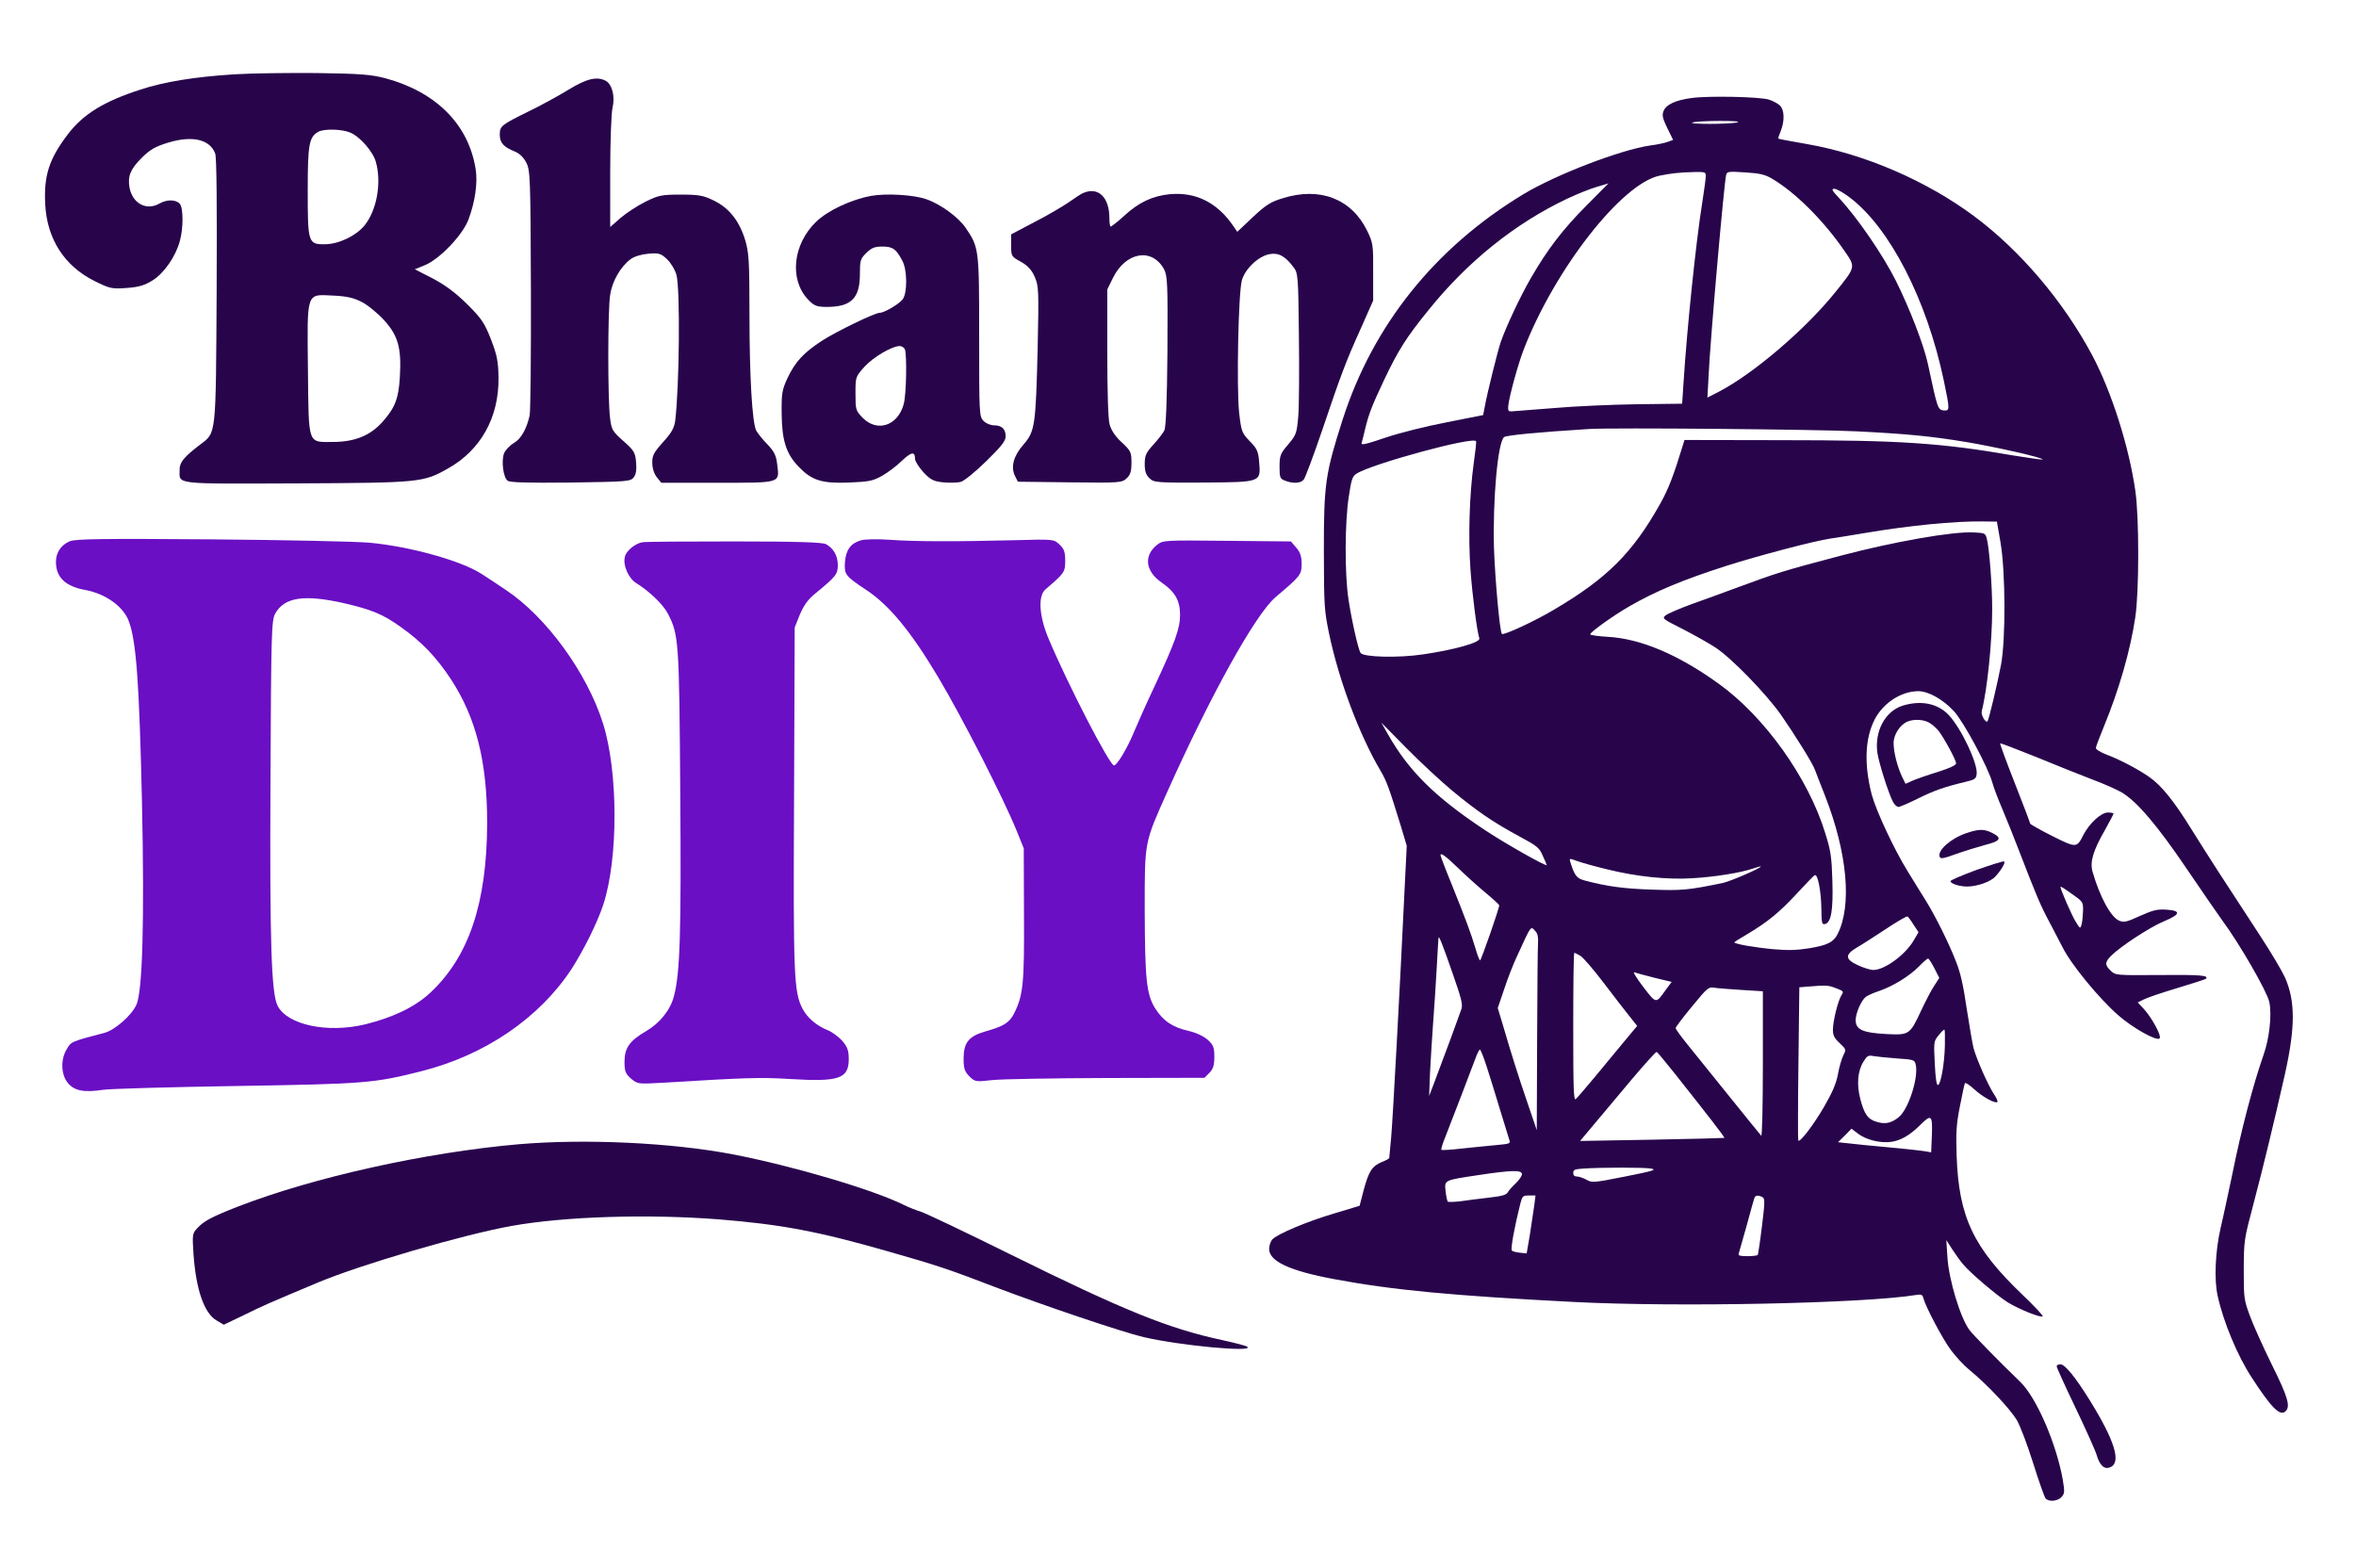
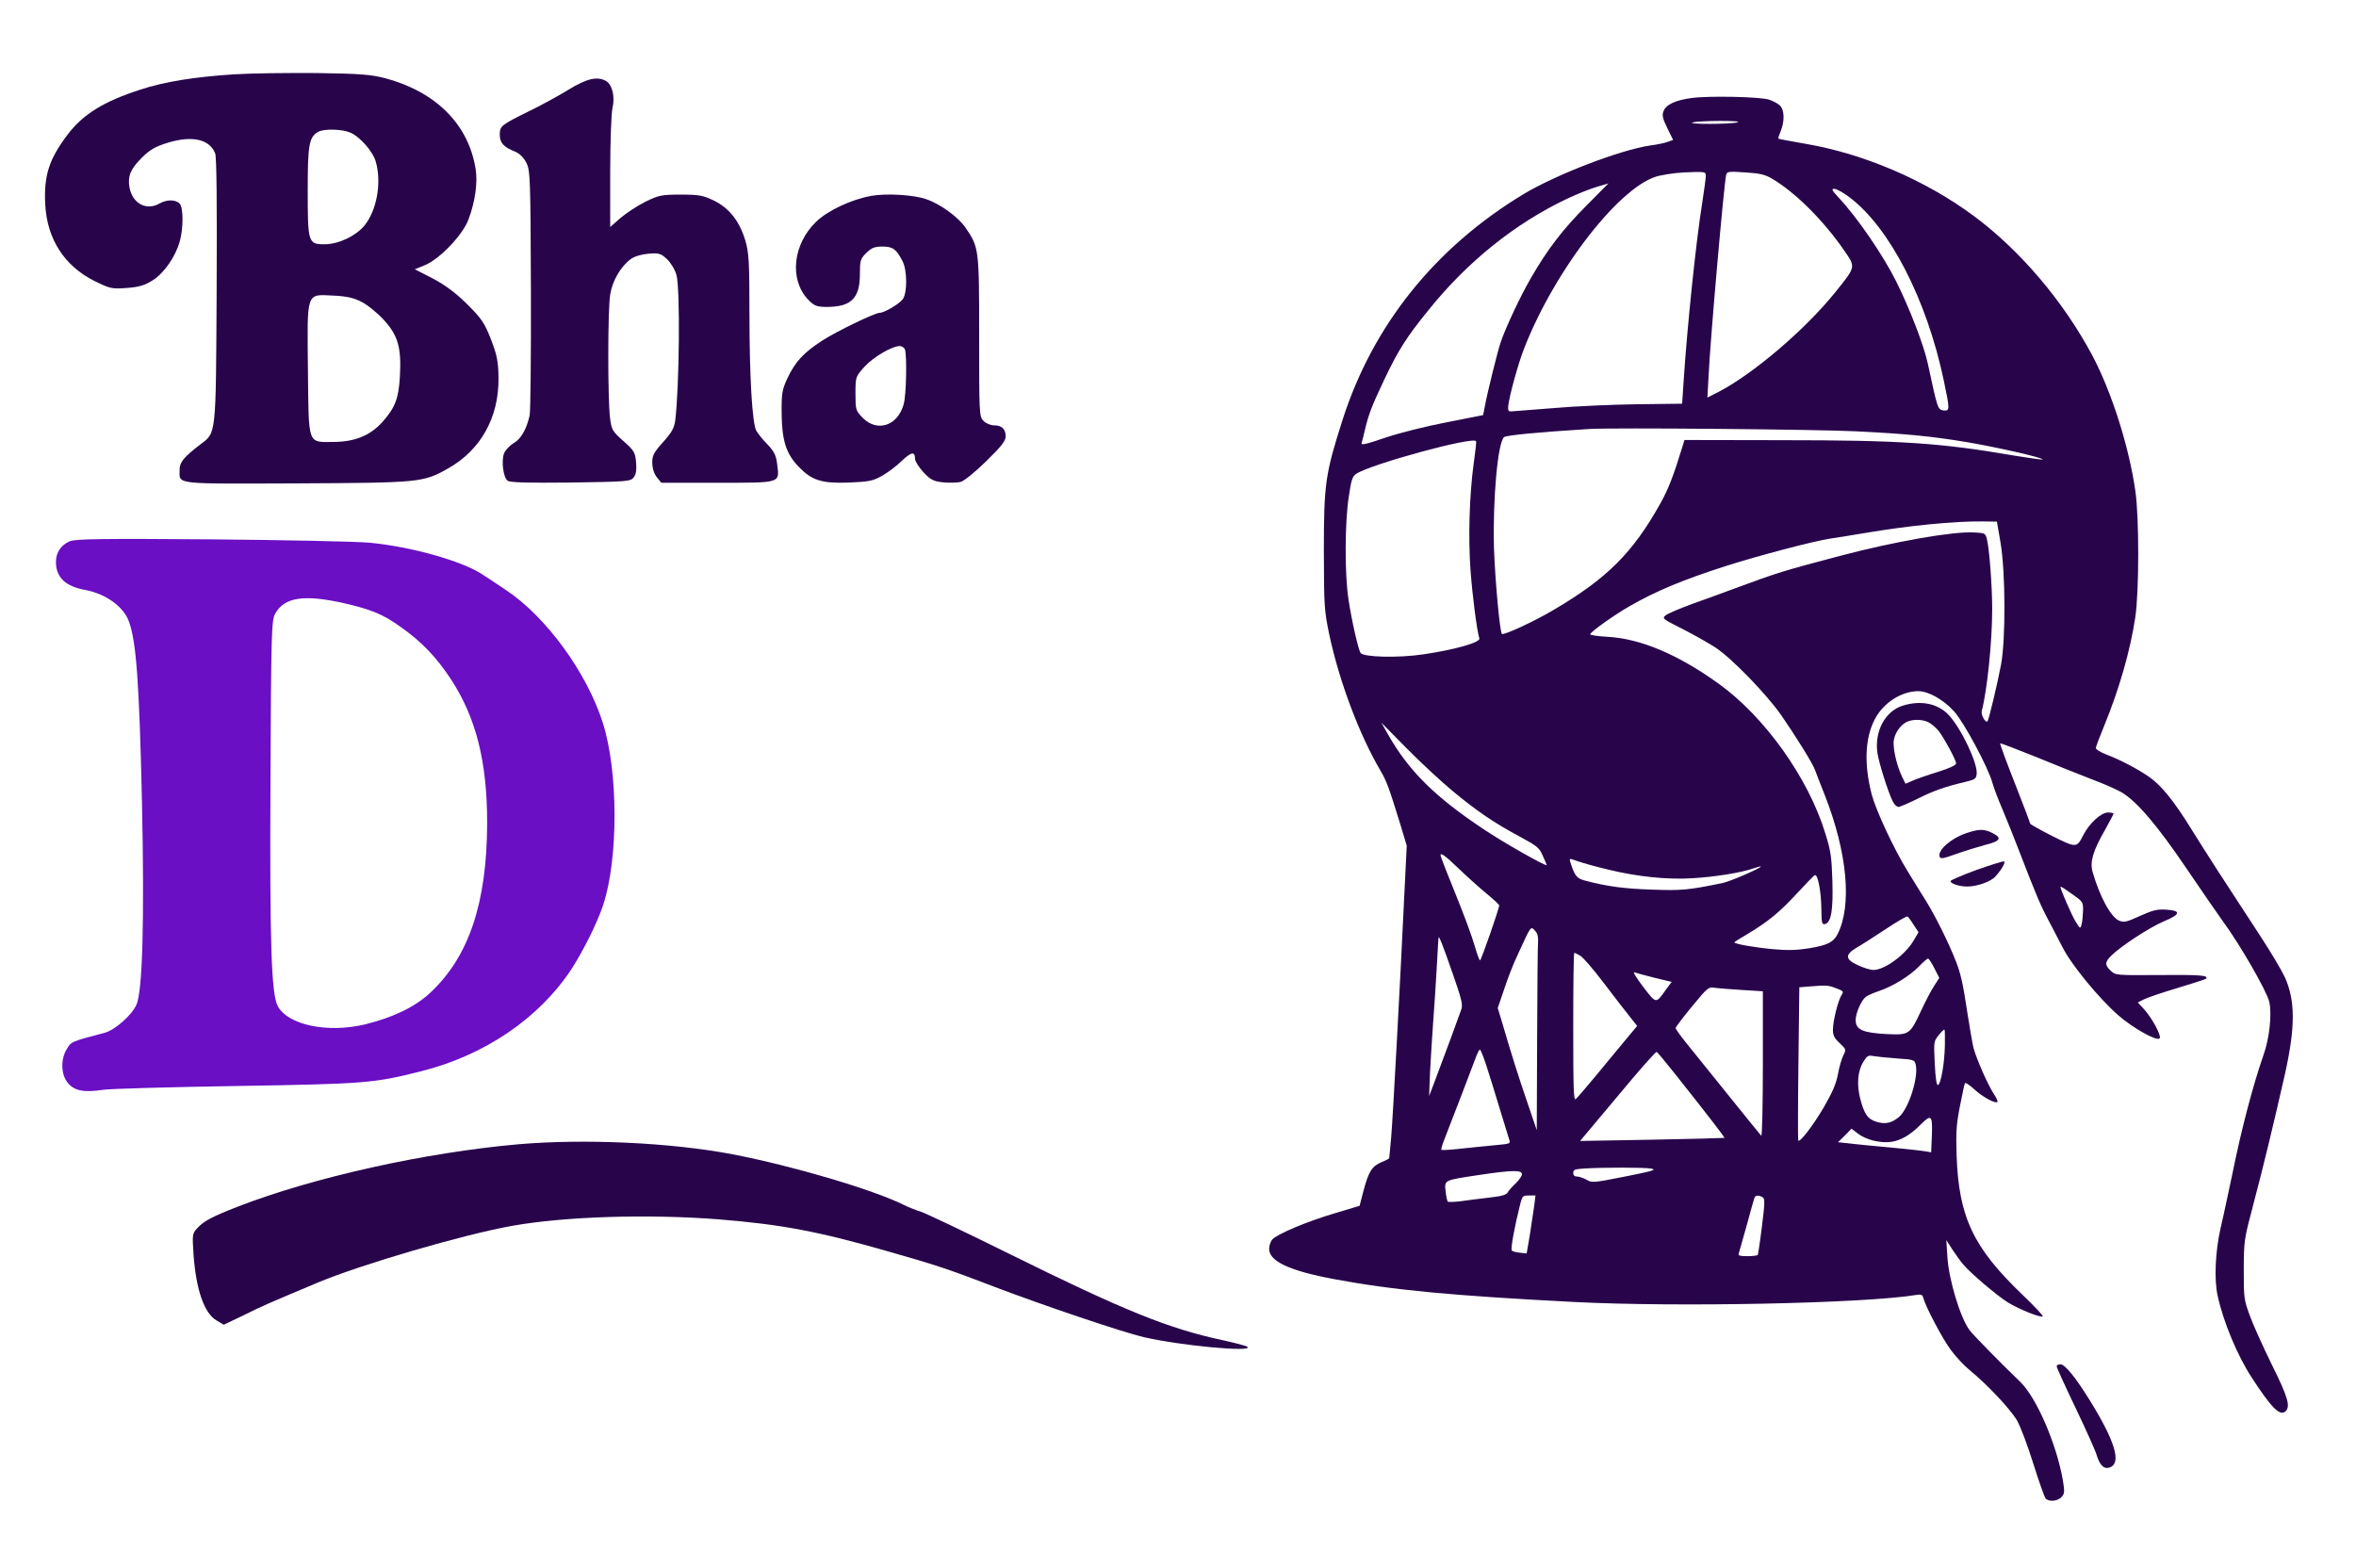
<svg xmlns="http://www.w3.org/2000/svg" xmlns:ns1="http://www.serif.com/" width="100%" height="100%" viewBox="0 0 1097 730" version="1.1" xml:space="preserve" style="fill-rule:evenodd;clip-rule:evenodd;stroke-linejoin:round;stroke-miterlimit:2;">
  <g transform="matrix(0.084,-1.2891e-16,-1.2891e-16,-0.084,-7.513,704.322)">
    <g id="Acid-Ball" ns1:id="Acid Ball" transform="matrix(1.001,-4.20012e-32,4.20012e-32,1.001,327.594,-40.374)">
      <path d="M9130,7874C9039,7862 8986,7837 8973,7799C8965,7777 8970,7759 8995,7707L9027,7642L9000,7632C8985,7626 8940,7616 8900,7611C8735,7587 8378,7450 8196,7340C7709,7045 7366,6617 7198,6096C7101,5793 7093,5739 7093,5366C7094,5057 7095,5040 7122,4907C7177,4646 7290,4346 7407,4148C7441,4090 7454,4054 7519,3843L7552,3733L7540,3491C7514,2941 7475,2224 7466,2121C7460,2060 7456,2008 7455,2004C7455,2000 7436,1990 7413,1981C7360,1959 7341,1929 7313,1824L7291,1739L7155,1698C6999,1652 6836,1583 6808,1553C6798,1542 6790,1518 6790,1500C6790,1432 6902,1379 7149,1333C7475,1272 7803,1241 8484,1206C9051,1177 10084,1198 10372,1245C10402,1250 10408,1247 10413,1227C10426,1178 10520,1000 10566,939C10592,904 10638,854 10669,829C10767,749 10892,615 10930,553C10950,518 10989,415 11021,313C11052,214 11083,127 11089,119C11107,98 11155,102 11178,126C11195,146 11196,154 11185,221C11150,420 11039,678 10949,764C10836,873 10687,1025 10668,1051C10617,1120 10554,1329 10546,1454L10540,1549L10574,1496C10593,1467 10619,1431 10632,1416C10671,1368 10822,1240 10882,1203C10947,1164 11064,1117 11074,1127C11077,1130 11027,1184 10963,1245C10689,1507 10609,1676 10597,2016C10593,2145 10595,2187 10615,2289C10628,2355 10640,2413 10643,2418C10646,2423 10670,2407 10696,2383C10742,2341 10812,2303 10823,2314C10826,2318 10817,2338 10802,2360C10769,2411 10706,2554 10690,2615C10684,2640 10667,2740 10652,2836C10634,2962 10617,3034 10593,3093C10553,3196 10479,3344 10427,3428C10405,3463 10359,3537 10325,3593C10250,3714 10151,3927 10127,4016C10084,4183 10089,4326 10143,4432C10191,4524 10289,4588 10384,4589C10441,4589 10524,4542 10583,4477C10637,4418 10772,4166 10795,4082C10801,4059 10826,3992 10851,3934C10876,3875 10916,3775 10940,3712C11040,3453 11061,3403 11112,3308C11141,3253 11173,3191 11184,3170C11230,3077 11383,2890 11491,2795C11572,2724 11705,2649 11721,2666C11734,2679 11676,2784 11632,2831L11600,2865L11634,2882C11653,2892 11736,2920 11820,2945C11903,2970 11974,2993 11977,2996C11996,3015 11948,3019 11723,3017C11478,3015 11477,3016 11451,3040C11417,3072 11417,3088 11453,3124C11505,3176 11669,3283 11744,3314C11838,3353 11842,3374 11757,3379C11706,3382 11684,3376 11612,3344C11537,3310 11524,3307 11497,3318C11451,3337 11389,3452 11350,3588C11334,3643 11352,3705 11420,3823C11445,3868 11466,3908 11466,3911C11466,3914 11452,3917 11435,3917C11397,3917 11332,3857 11299,3793C11262,3720 11261,3720 11126,3787C11059,3821 11004,3852 11004,3856C11004,3860 10966,3961 10919,4080C10872,4199 10836,4298 10838,4300C10840,4302 10929,4268 11036,4225C11142,4181 11283,4125 11348,4100C11413,4076 11486,4043 11510,4029C11595,3979 11708,3846 11870,3607C11956,3480 12046,3350 12069,3318C12162,3193 12316,2926 12328,2869C12344,2802 12329,2664 12296,2573C12238,2406 12174,2164 12124,1916C12103,1818 12075,1683 12059,1617C12029,1486 12022,1328 12043,1238C12075,1093 12153,907 12231,788C12338,623 12386,574 12416,599C12448,625 12433,677 12342,860C12293,960 12238,1082 12220,1132C12188,1220 12187,1229 12187,1386C12188,1548 12188,1550 12242,1754C12294,1950 12357,2211 12415,2468C12473,2728 12473,2874 12415,3004C12398,3041 12337,3144 12278,3234C12073,3547 11993,3671 11900,3820C11800,3982 11731,4067 11662,4115C11598,4159 11501,4210 11429,4237C11392,4251 11367,4267 11368,4275C11369,4283 11389,4336 11412,4392C11497,4598 11559,4815 11586,4996C11608,5137 11608,5550 11587,5696C11552,5943 11455,6247 11349,6447C11188,6749 10949,7030 10692,7221C10427,7417 10089,7563 9768,7619C9682,7634 9611,7647 9610,7649C9608,7651 9614,7670 9623,7691C9645,7746 9644,7807 9619,7832C9608,7843 9580,7858 9558,7865C9507,7881 9226,7887 9130,7874ZM9382,7739C9339,7728 9101,7728 9135,7739C9149,7743 9218,7747 9287,7747C9366,7747 9401,7744 9382,7739ZM9208,7442C9208,7429 9199,7362 9188,7292C9154,7081 9104,6600 9085,6301L9077,6181L8825,6178C8687,6176 8481,6167 8369,6157C8256,6148 8152,6140 8138,6139C8114,6137 8112,6141 8114,6169C8120,6223 8167,6396 8200,6482C8373,6928 8744,7402 8953,7444C9018,7457 9061,7462 9143,7464C9204,7465 9208,7464 9208,7442ZM9572,7429C9702,7353 9859,7197 9974,7030C10039,6936 10040,6941 9924,6797C9759,6592 9471,6346 9278,6246L9217,6215L9224,6344C9233,6537 9310,7413 9321,7449C9326,7467 9334,7468 9426,7462C9507,7457 9535,7450 9572,7429ZM8548,7279C8416,7147 8330,7034 8239,6876C8180,6774 8100,6603 8072,6521C8055,6470 7998,6242 7984,6164L7975,6118L7773,6078C7654,6055 7515,6020 7434,5993C7326,5956 7298,5950 7302,5963C7305,5972 7314,6008 7322,6043C7343,6128 7359,6169 7426,6311C7504,6476 7550,6549 7673,6700C7889,6969 8154,7181 8442,7317C8497,7343 8570,7372 8605,7382C8639,7392 8668,7401 8669,7401C8670,7402 8615,7347 8548,7279ZM10004,7324C10226,7157 10432,6757 10526,6309C10560,6147 10560,6140 10524,6144C10493,6148 10491,6153 10438,6401C10416,6504 10337,6709 10261,6861C10190,7003 10048,7211 9945,7321C9906,7363 9902,7371 9920,7371C9932,7371 9970,7350 10004,7324ZM10043,6028C10322,6014 10455,6001 10649,5969C10806,5943 11082,5881 11073,5872C11071,5870 10999,5880 10913,5894C10509,5964 10283,5979 9624,5979L9090,5980L9082,5954C9030,5783 9001,5708 8955,5626C8803,5355 8661,5213 8367,5040C8258,4975 8088,4897 8079,4906C8067,4918 8041,5210 8035,5383C8028,5652 8056,5967 8091,5996C8103,6006 8274,6023 8563,6041C8690,6049 9830,6039 10043,6028ZM7923,5852C7899,5677 7892,5444 7905,5260C7916,5114 7940,4927 7954,4881C7961,4859 7816,4818 7644,4793C7506,4772 7311,4777 7296,4801C7283,4822 7246,4985 7229,5100C7208,5240 7209,5525 7231,5666C7245,5760 7251,5779 7273,5793C7355,5847 7924,6002 7936,5973C7938,5969 7932,5914 7923,5852ZM10840,5413C10868,5248 10869,4876 10843,4736C10821,4621 10775,4430 10768,4422C10757,4411 10731,4458 10736,4478C10767,4598 10794,4866 10794,5045C10794,5171 10778,5383 10764,5434C10756,5464 10753,5465 10694,5468C10577,5475 10250,5417 9954,5339C9628,5253 9602,5244 9377,5161C9304,5134 9192,5093 9127,5070C9062,5046 8998,5019 8986,5009C8965,4992 8967,4990 9084,4931C9150,4897 9229,4852 9261,4831C9350,4773 9542,4575 9625,4457C9702,4346 9802,4186 9813,4152C9817,4141 9841,4078 9867,4013C9992,3695 10019,3401 9937,3242C9914,3198 9881,3182 9780,3165C9710,3154 9661,3153 9582,3160C9482,3169 9366,3189 9366,3198C9366,3200 9398,3220 9437,3243C9550,3310 9617,3365 9713,3469C9762,3522 9806,3568 9812,3570C9828,3577 9847,3480 9848,3383C9849,3306 9851,3296 9867,3299C9902,3306 9914,3374 9909,3539C9905,3672 9900,3705 9870,3801C9776,4109 9533,4449 9277,4632C9053,4793 8846,4880 8665,4890C8612,4893 8568,4899 8568,4904C8568,4916 8699,5010 8785,5059C8927,5141 9081,5206 9319,5282C9500,5340 9813,5422 9897,5434C9925,5438 10015,5452 10096,5466C10335,5506 10583,5531 10741,5529L10820,5528L10840,5413ZM7805,4037C7940,3925 8032,3862 8177,3784C8275,3731 8286,3722 8305,3678C8317,3652 8327,3628 8327,3626C8327,3615 8087,3751 7980,3823C7707,4004 7562,4149 7448,4350L7411,4415L7551,4273C7628,4195 7742,4089 7805,4037ZM7835,3611C7877,3570 7946,3508 7988,3473C8030,3438 8064,3407 8064,3403C8065,3388 7964,3098 7958,3098C7955,3098 7943,3127 7933,3163C7909,3244 7881,3320 7801,3519C7766,3604 7739,3676 7739,3680C7739,3697 7765,3678 7835,3611ZM8663,3602C8824,3562 8995,3544 9134,3553C9258,3560 9405,3584 9470,3607C9494,3615 9513,3620 9513,3618C9513,3609 9345,3536 9303,3527C9110,3487 9075,3484 8909,3490C8756,3495 8664,3507 8539,3540C8493,3552 8482,3566 8458,3642C8451,3664 8452,3664 8496,3648C8521,3639 8596,3618 8663,3602ZM11248,3457C11296,3423 11298,3419 11297,3372C11296,3345 11293,3312 11289,3297C11282,3272 11281,3272 11256,3313C11235,3346 11172,3491 11172,3505C11172,3510 11191,3498 11248,3457ZM10359,3295L10386,3254L10359,3208C10312,3128 10198,3045 10136,3045C10119,3045 10081,3057 10051,3071C9979,3104 9977,3129 10044,3169C10071,3184 10143,3231 10204,3271C10266,3312 10320,3344 10325,3341C10329,3339 10345,3318 10359,3295ZM8266,3258C8277,3246 8281,3225 8279,3197C8277,3174 8275,2931 8274,2657L8272,2158L8222,2305C8171,2453 8128,2590 8082,2748L8056,2834L8091,2937C8109,2993 8142,3078 8164,3124C8244,3298 8237,3290 8266,3258ZM7805,3029C7854,2889 7863,2855 7855,2829C7844,2796 7760,2568 7708,2431L7676,2347L7681,2478C7685,2550 7692,2673 7698,2751C7704,2829 7713,2966 7718,3056C7723,3145 7727,3221 7728,3224C7730,3237 7751,3185 7805,3029ZM8514,3123C8529,3114 8587,3047 8643,2973C8698,2900 8763,2817 8786,2788L8828,2735L8753,2645C8712,2596 8639,2507 8590,2448C8541,2389 8495,2336 8488,2330C8476,2320 8474,2386 8474,2729C8474,2955 8476,3140 8480,3140C8483,3140 8499,3132 8514,3123ZM10474,3054L10501,3001L10474,2959C10458,2936 10426,2874 10401,2821C10338,2686 10335,2684 10209,2690C10078,2697 10038,2714 10038,2767C10038,2806 10068,2875 10094,2896C10102,2903 10136,2918 10169,2929C10247,2956 10337,3012 10389,3065C10412,3089 10434,3108 10439,3108C10443,3108 10459,3084 10474,3054ZM8923,3002L9019,2979L8985,2933C8931,2857 8934,2857 8861,2952C8825,2999 8803,3035 8812,3032C8820,3029 8871,3015 8923,3002ZM9929,2944C9971,2928 9973,2926 9959,2905C9940,2874 9912,2762 9912,2714C9912,2683 9919,2668 9949,2640C9986,2605 9986,2604 9970,2573C9961,2555 9947,2509 9940,2469C9930,2415 9910,2369 9864,2289C9805,2187 9730,2089 9720,2100C9718,2103 9718,2295 9721,2527L9726,2949L9774,2953C9874,2961 9886,2961 9929,2944ZM9411,2934L9524,2927L9524,2522C9524,2299 9520,2121 9515,2127C9510,2132 9431,2230 9339,2344C9247,2458 9142,2588 9106,2633C9070,2677 9041,2718 9041,2723C9041,2728 9081,2782 9131,2842C9220,2950 9222,2952 9260,2946C9281,2943 9349,2938 9411,2934ZM10532,2628C10530,2529 10510,2413 10494,2408C10486,2405 10480,2444 10476,2526C10470,2647 10470,2650 10498,2684C10513,2703 10527,2717 10530,2714C10532,2712 10533,2673 10532,2628ZM7994,2512C8010,2462 8044,2354 8068,2273C8093,2192 8116,2116 8120,2104C8127,2083 8123,2082 8046,2075C8001,2071 7916,2062 7857,2056C7798,2049 7747,2046 7744,2049C7741,2052 7750,2082 7764,2116C7813,2241 7914,2505 7932,2554C7942,2582 7953,2604 7957,2604C7961,2604 7978,2562 7994,2512ZM9042,2464C9222,2237 9314,2118 9311,2115C9309,2114 9129,2109 8910,2105L8512,2098L8590,2191C8633,2242 8727,2354 8798,2439C8870,2524 8932,2593 8936,2591C8940,2590 8988,2532 9042,2464ZM10267,2555C10358,2549 10364,2547 10370,2523C10388,2453 10332,2277 10278,2231C10237,2197 10202,2189 10154,2204C10105,2218 10085,2247 10063,2333C10043,2412 10049,2486 10081,2537C10101,2570 10108,2574 10137,2568C10155,2565 10213,2559 10267,2555ZM10460,2130L10456,2035L10428,2040C10413,2043 10318,2054 10217,2063C10115,2072 10012,2083 9987,2086L9940,2091L9978,2128L10015,2166L10050,2139C10096,2104 10173,2085 10235,2093C10289,2101 10339,2130 10397,2188C10457,2248 10464,2241 10460,2130ZM8906,1945C8938,1938 8916,1932 8761,1901C8585,1866 8577,1866 8548,1883C8531,1892 8508,1901 8496,1901C8481,1901 8474,1907 8474,1921C8474,1938 8482,1942 8529,1945C8630,1952 8867,1952 8906,1945ZM8190,1914C8190,1905 8175,1882 8156,1864C8137,1846 8117,1824 8111,1813C8103,1799 8078,1792 8006,1784C7954,1778 7883,1769 7849,1764C7814,1760 7783,1759 7779,1762C7776,1766 7770,1792 7767,1820C7761,1882 7756,1880 7949,1909C8134,1937 8190,1938 8190,1914ZM8258,1740C8254,1710 8243,1638 8234,1580L8216,1475L8180,1479C8159,1481 8139,1486 8134,1491C8126,1499 8149,1624 8181,1751C8192,1793 8195,1796 8229,1796L8265,1796L8258,1740ZM9523,1786C9536,1778 9535,1755 9519,1626C9509,1543 9498,1472 9496,1467C9493,1463 9467,1460 9438,1460C9400,1460 9386,1463 9390,1473C9392,1480 9412,1550 9434,1628C9455,1705 9474,1775 9477,1782C9482,1798 9501,1799 9523,1786Z" style="fill:rgb(40,5,75);fill-rule:nonzero;" />
      <path d="M10299,4509C10202,4479 10142,4368 10158,4249C10166,4193 10218,4028 10244,3977C10252,3961 10266,3948 10275,3948C10283,3948 10332,3969 10382,3994C10471,4038 10526,4058 10647,4087C10698,4099 10705,4104 10708,4130C10715,4188 10623,4382 10554,4456C10494,4521 10400,4540 10299,4509ZM10449,4412C10465,4402 10487,4382 10498,4368C10528,4329 10595,4206 10594,4189C10594,4179 10559,4163 10497,4143C10444,4127 10381,4105 10357,4095L10314,4076L10295,4115C10269,4169 10248,4251 10248,4302C10248,4349 10284,4404 10326,4421C10363,4436 10420,4432 10449,4412Z" style="fill:rgb(40,5,75);fill-rule:nonzero;" />
      <path d="M10649,3802C10564,3773 10490,3707 10503,3672C10508,3659 10522,3661 10596,3688C10644,3705 10717,3727 10757,3738C10841,3759 10850,3776 10794,3804C10748,3827 10719,3826 10649,3802Z" style="fill:rgb(40,5,75);fill-rule:nonzero;" />
      <path d="M10707,3599C10628,3570 10563,3542 10563,3537C10563,3523 10612,3507 10656,3507C10710,3507 10787,3534 10812,3563C10845,3599 10869,3641 10860,3646C10856,3649 10787,3627 10707,3599Z" style="fill:rgb(40,5,75);fill-rule:nonzero;" />
      <path d="M11151,850C11151,843 11198,740 11255,621C11312,502 11365,384 11372,360C11390,299 11416,276 11450,292C11509,319 11472,439 11336,659C11255,790 11197,861 11172,861C11160,861 11151,856 11151,850Z" style="fill:rgb(40,5,75);fill-rule:nonzero;" />
    </g>
    <g id="Bham" transform="matrix(1.166,2.18958e-31,-2.18958e-31,1.166,-764.172,-1086.92)">
      <path d="M1848,7770C1658,7758 1514,7735 1399,7697C1225,7641 1127,7580 1054,7484C966,7368 940,7289 947,7153C955,6988 1038,6858 1182,6787C1254,6751 1264,6749 1333,6754C1391,6758 1419,6766 1457,6790C1511,6823 1567,6903 1587,6977C1604,7038 1604,7134 1587,7154C1569,7175 1526,7176 1491,7156C1429,7120 1363,7155 1348,7230C1338,7285 1352,7319 1405,7372C1445,7412 1469,7426 1531,7445C1646,7480 1729,7461 1755,7394C1762,7376 1764,7148 1762,6741C1758,6043 1761,6068 1684,6010C1606,5950 1585,5925 1586,5889C1586,5819 1551,5823 2140,5825C2731,5828 2743,5829 2862,5896C3017,5983 3104,6138 3102,6326C3101,6406 3095,6434 3066,6510C3035,6589 3022,6608 2952,6678C2895,6734 2847,6769 2788,6800L2704,6843L2751,6862C2822,6891 2931,7005 2959,7079C2991,7164 3004,7256 2993,7321C2959,7532 2805,7686 2565,7751C2495,7769 2447,7773 2237,7776C2101,7777 1926,7775 1848,7770ZM2397,7493C2443,7474 2506,7402 2519,7353C2547,7253 2523,7122 2464,7050C2423,7001 2341,6962 2276,6962C2197,6961 2195,6970 2195,7216C2195,7434 2201,7471 2244,7496C2271,7512 2357,7510 2397,7493ZM2451,6688C2479,6674 2527,6635 2558,6601C2625,6527 2641,6469 2633,6331C2627,6229 2611,6186 2551,6118C2493,6053 2421,6023 2318,6022C2193,6022 2200,6001 2196,6364C2192,6740 2187,6724 2314,6718C2379,6715 2412,6708 2451,6688Z" style="fill:rgb(40,5,75);fill-rule:nonzero;" />
      <path d="M3435,7697C3388,7668 3302,7621 3244,7593C3114,7529 3108,7524 3108,7482C3108,7444 3127,7424 3179,7403C3202,7394 3221,7375 3234,7350C3253,7313 3254,7278 3256,6745C3257,6434 3254,6165 3250,6148C3235,6082 3209,6037 3175,6017C3155,6005 3134,5983 3128,5967C3115,5932 3124,5855 3145,5838C3155,5829 3239,5827 3444,5829C3715,5833 3730,5834 3745,5854C3756,5868 3759,5891 3756,5926C3752,5972 3746,5982 3696,6026C3643,6073 3639,6080 3632,6138C3621,6230 3621,6652 3633,6723C3643,6788 3683,6856 3730,6891C3747,6904 3781,6914 3814,6917C3864,6921 3873,6919 3903,6891C3921,6874 3941,6841 3948,6816C3966,6748 3962,6289 3942,6123C3937,6088 3925,6066 3884,6021C3841,5973 3832,5957 3833,5923C3833,5898 3841,5872 3854,5855L3876,5828L4142,5828C4447,5828 4438,5825 4427,5914C4422,5958 4413,5976 4380,6011C4357,6034 4334,6064 4327,6076C4308,6115 4295,6332 4295,6632C4295,6886 4292,6925 4274,6984C4246,7074 4198,7134 4127,7169C4076,7194 4056,7198 3969,7198C3877,7198 3863,7195 3800,7164C3762,7145 3709,7110 3682,7087L3633,7044L3633,7304C3633,7448 3638,7586 3644,7611C3657,7665 3642,7722 3612,7739C3570,7761 3522,7750 3435,7697Z" style="fill:rgb(40,5,75);fill-rule:nonzero;" />
-       <path d="M5880,7205C5871,7201 5840,7181 5812,7161C5783,7141 5710,7098 5649,7067L5539,7009L5539,6956C5539,6906 5540,6903 5585,6879C5618,6860 5636,6841 5651,6807C5670,6764 5671,6744 5665,6465C5656,6101 5652,6072 5598,6010C5551,5957 5536,5904 5557,5861L5571,5833L5818,5830C6054,5827 6066,5828 6088,5849C6106,5866 6111,5882 6111,5924C6111,5973 6108,5980 6065,6020C6034,6048 6014,6079 6007,6106C6000,6131 5996,6268 5996,6448L5996,6747L6023,6802C6084,6926 6209,6947 6266,6843C6282,6812 6284,6775 6282,6454C6280,6215 6275,6091 6267,6076C6260,6063 6237,6033 6215,6009C6180,5971 6174,5957 6174,5917C6174,5883 6180,5865 6197,5849C6218,5829 6232,5828 6454,5829C6729,5831 6726,5830 6718,5927C6714,5978 6707,5992 6673,6026C6636,6064 6633,6073 6623,6160C6610,6278 6619,6731 6636,6791C6652,6846 6714,6905 6768,6915C6810,6923 6843,6905 6882,6852C6903,6825 6904,6807 6907,6528C6909,6365 6908,6193 6904,6145C6897,6063 6894,6055 6856,6010C6819,5967 6815,5957 6815,5905C6815,5853 6817,5847 6841,5838C6880,5823 6915,5825 6930,5843C6937,5852 6975,5953 7014,6067C7109,6349 7132,6408 7201,6561L7260,6694L7260,6830C7261,6959 7259,6970 7231,7027C7157,7178 7007,7236 6831,7181C6773,7164 6749,7148 6688,7091L6614,7021L6597,7046C6520,7160 6418,7211 6294,7200C6211,7192 6145,7161 6075,7096C6044,7068 6016,7046 6012,7046C6009,7046 6006,7064 6006,7086C6006,7187 5952,7237 5880,7205Z" style="fill:rgb(40,5,75);fill-rule:nonzero;" />
      <path d="M4874,7192C4779,7175 4666,7122 4611,7068C4502,6962 4484,6797 4571,6702C4601,6670 4612,6665 4657,6664C4777,6663 4820,6703 4820,6820C4820,6883 4822,6893 4850,6920C4875,6945 4890,6951 4927,6951C4977,6951 4993,6939 5023,6881C5045,6837 5046,6733 5024,6701C5007,6678 4936,6636 4914,6636C4891,6636 4709,6548 4641,6504C4553,6447 4513,6404 4476,6326C4450,6270 4447,6253 4448,6158C4449,6028 4470,5965 4529,5904C4592,5839 4638,5824 4769,5829C4865,5833 4883,5837 4927,5862C4955,5878 4997,5910 5020,5933C5065,5975 5082,5978 5082,5942C5082,5931 5100,5902 5122,5878C5157,5841 5170,5835 5216,5830C5246,5827 5283,5828 5299,5832C5315,5836 5369,5880 5420,5930C5490,5998 5513,6027 5513,6048C5513,6083 5495,6101 5458,6101C5442,6101 5419,6110 5408,6122C5387,6142 5387,6157 5387,6526C5387,6944 5386,6947 5322,7041C5289,7090 5203,7153 5136,7176C5078,7197 4945,7205 4874,7192ZM5034,6462C5044,6434 5041,6245 5028,6201C5000,6099 4903,6067 4834,6136C4800,6171 4799,6175 4799,6252C4799,6331 4799,6332 4843,6381C4886,6427 4973,6478 5010,6478C5019,6478 5030,6471 5034,6462Z" style="fill:rgb(40,5,75);fill-rule:nonzero;" />
    </g>
    <g id="DIY" transform="matrix(1.166,2.18958e-31,-2.18958e-31,1.166,-764.172,-1086.92)">
      <path d="M1064,5550C1022,5532 998,5496 998,5452C998,5378 1043,5335 1139,5318C1234,5300 1318,5240 1344,5171C1380,5076 1394,4880 1407,4310C1419,3749 1410,3406 1380,3345C1357,3295 1278,3226 1230,3213C1070,3171 1070,3171 1050,3136C1019,3087 1022,3013 1055,2974C1086,2937 1131,2928 1223,2942C1258,2947 1544,2955 1859,2960C2468,2970 2508,2973 2734,3030C3037,3106 3296,3283 3449,3516C3508,3608 3572,3737 3600,3822C3672,4042 3671,4454 3599,4683C3523,4925 3328,5192 3136,5319C3095,5347 3044,5380 3024,5393C2927,5457 2682,5525 2489,5543C2422,5549 2082,5556 1733,5559C1220,5563 1091,5561 1064,5550ZM2365,5256C2499,5225 2553,5203 2639,5141C2739,5070 2807,4998 2875,4895C2995,4712 3048,4503 3048,4211C3047,3829 2961,3573 2775,3401C2703,3335 2601,3286 2468,3253C2289,3210 2099,3250 2052,3341C2022,3399 2014,3641 2018,4421C2021,5114 2023,5174 2040,5205C2083,5284 2177,5298 2365,5256Z" style="fill:rgb(106,15,196);fill-rule:nonzero;" />
-       <path d="M4824,5554C4776,5540 4754,5509 4749,5452C4745,5392 4750,5385 4848,5320C4959,5247 5062,5122 5192,4904C5308,4709 5501,4331 5565,4174L5599,4090L5600,3775C5602,3445 5596,3391 5553,3305C5531,3261 5504,3244 5415,3219C5337,3196 5313,3166 5313,3090C5313,3043 5318,3029 5340,3006C5367,2980 5370,2979 5448,2988C5492,2993 5737,2997 5993,2998L6458,2999L6481,3022C6499,3040 6505,3058 6505,3099C6505,3144 6500,3156 6473,3180C6454,3197 6417,3214 6382,3222C6306,3239 6261,3270 6223,3330C6182,3397 6175,3468 6174,3802C6174,4126 6172,4114 6281,4358C6489,4822 6701,5204 6797,5285C6915,5385 6920,5391 6920,5443C6920,5478 6913,5498 6894,5520L6869,5549L6565,5552C6267,5555 6261,5555 6233,5533C6168,5482 6177,5407 6254,5354C6318,5310 6342,5268 6342,5200C6342,5136 6319,5071 6222,4863C6183,4781 6139,4681 6123,4643C6091,4565 6042,4484 6028,4484C6007,4484 5806,4874 5716,5089C5672,5195 5666,5290 5702,5321C5792,5398 5796,5403 5796,5457C5796,5499 5791,5514 5769,5534C5742,5560 5741,5560 5561,5555C5286,5548 5077,5548 4961,5557C4902,5561 4842,5560 4824,5554Z" style="fill:rgb(106,15,196);fill-rule:nonzero;" />
-       <path d="M3785,5545C3751,5539 3709,5504 3703,5477C3692,5436 3720,5373 3758,5350C3817,5314 3886,5248 3907,5206C3959,5105 3961,5079 3966,4356C3971,3686 3965,3496 3936,3387C3919,3321 3869,3259 3804,3221C3725,3175 3701,3141 3701,3075C3701,3029 3706,3018 3732,2995C3763,2969 3766,2969 3874,2975C4286,3000 4346,3002 4492,2993C4721,2979 4767,2995 4767,3088C4767,3129 4761,3145 4736,3175C4718,3194 4689,3216 4670,3224C4615,3245 4569,3285 4547,3328C4506,3408 4503,3483 4507,4329L4510,5140L4534,5200C4552,5243 4572,5272 4606,5300C4706,5382 4715,5393 4715,5436C4715,5480 4695,5516 4659,5536C4642,5545 4528,5549 4220,5549C3992,5549 3796,5548 3785,5545Z" style="fill:rgb(106,15,196);fill-rule:nonzero;" />
    </g>
    <g id="Underline" transform="matrix(1.166,2.18958e-31,-2.18958e-31,1.166,-764.172,-1086.92)">
      <path d="M3197,2683C2753,2644 2223,2526 1864,2387C1741,2339 1701,2318 1671,2285C1646,2259 1646,2254 1652,2160C1664,1991 1703,1879 1762,1845L1796,1825L1888,1869C1979,1914 1999,1923 2242,2025C2450,2112 2932,2253 3166,2295C3419,2340 3811,2352 4148,2326C4446,2302 4622,2269 4956,2173C5192,2106 5249,2086 5460,2005C5691,1917 6067,1790 6169,1766C6347,1725 6694,1693 6662,1720C6656,1725 6602,1739 6542,1752C6286,1807 6076,1892 5528,2163C5320,2266 5131,2356 5108,2363C5085,2370 5050,2384 5030,2394C4884,2467 4501,2580 4216,2635C3925,2691 3510,2710 3197,2683Z" style="fill:rgb(40,5,75);fill-rule:nonzero;" />
    </g>
  </g>
</svg>